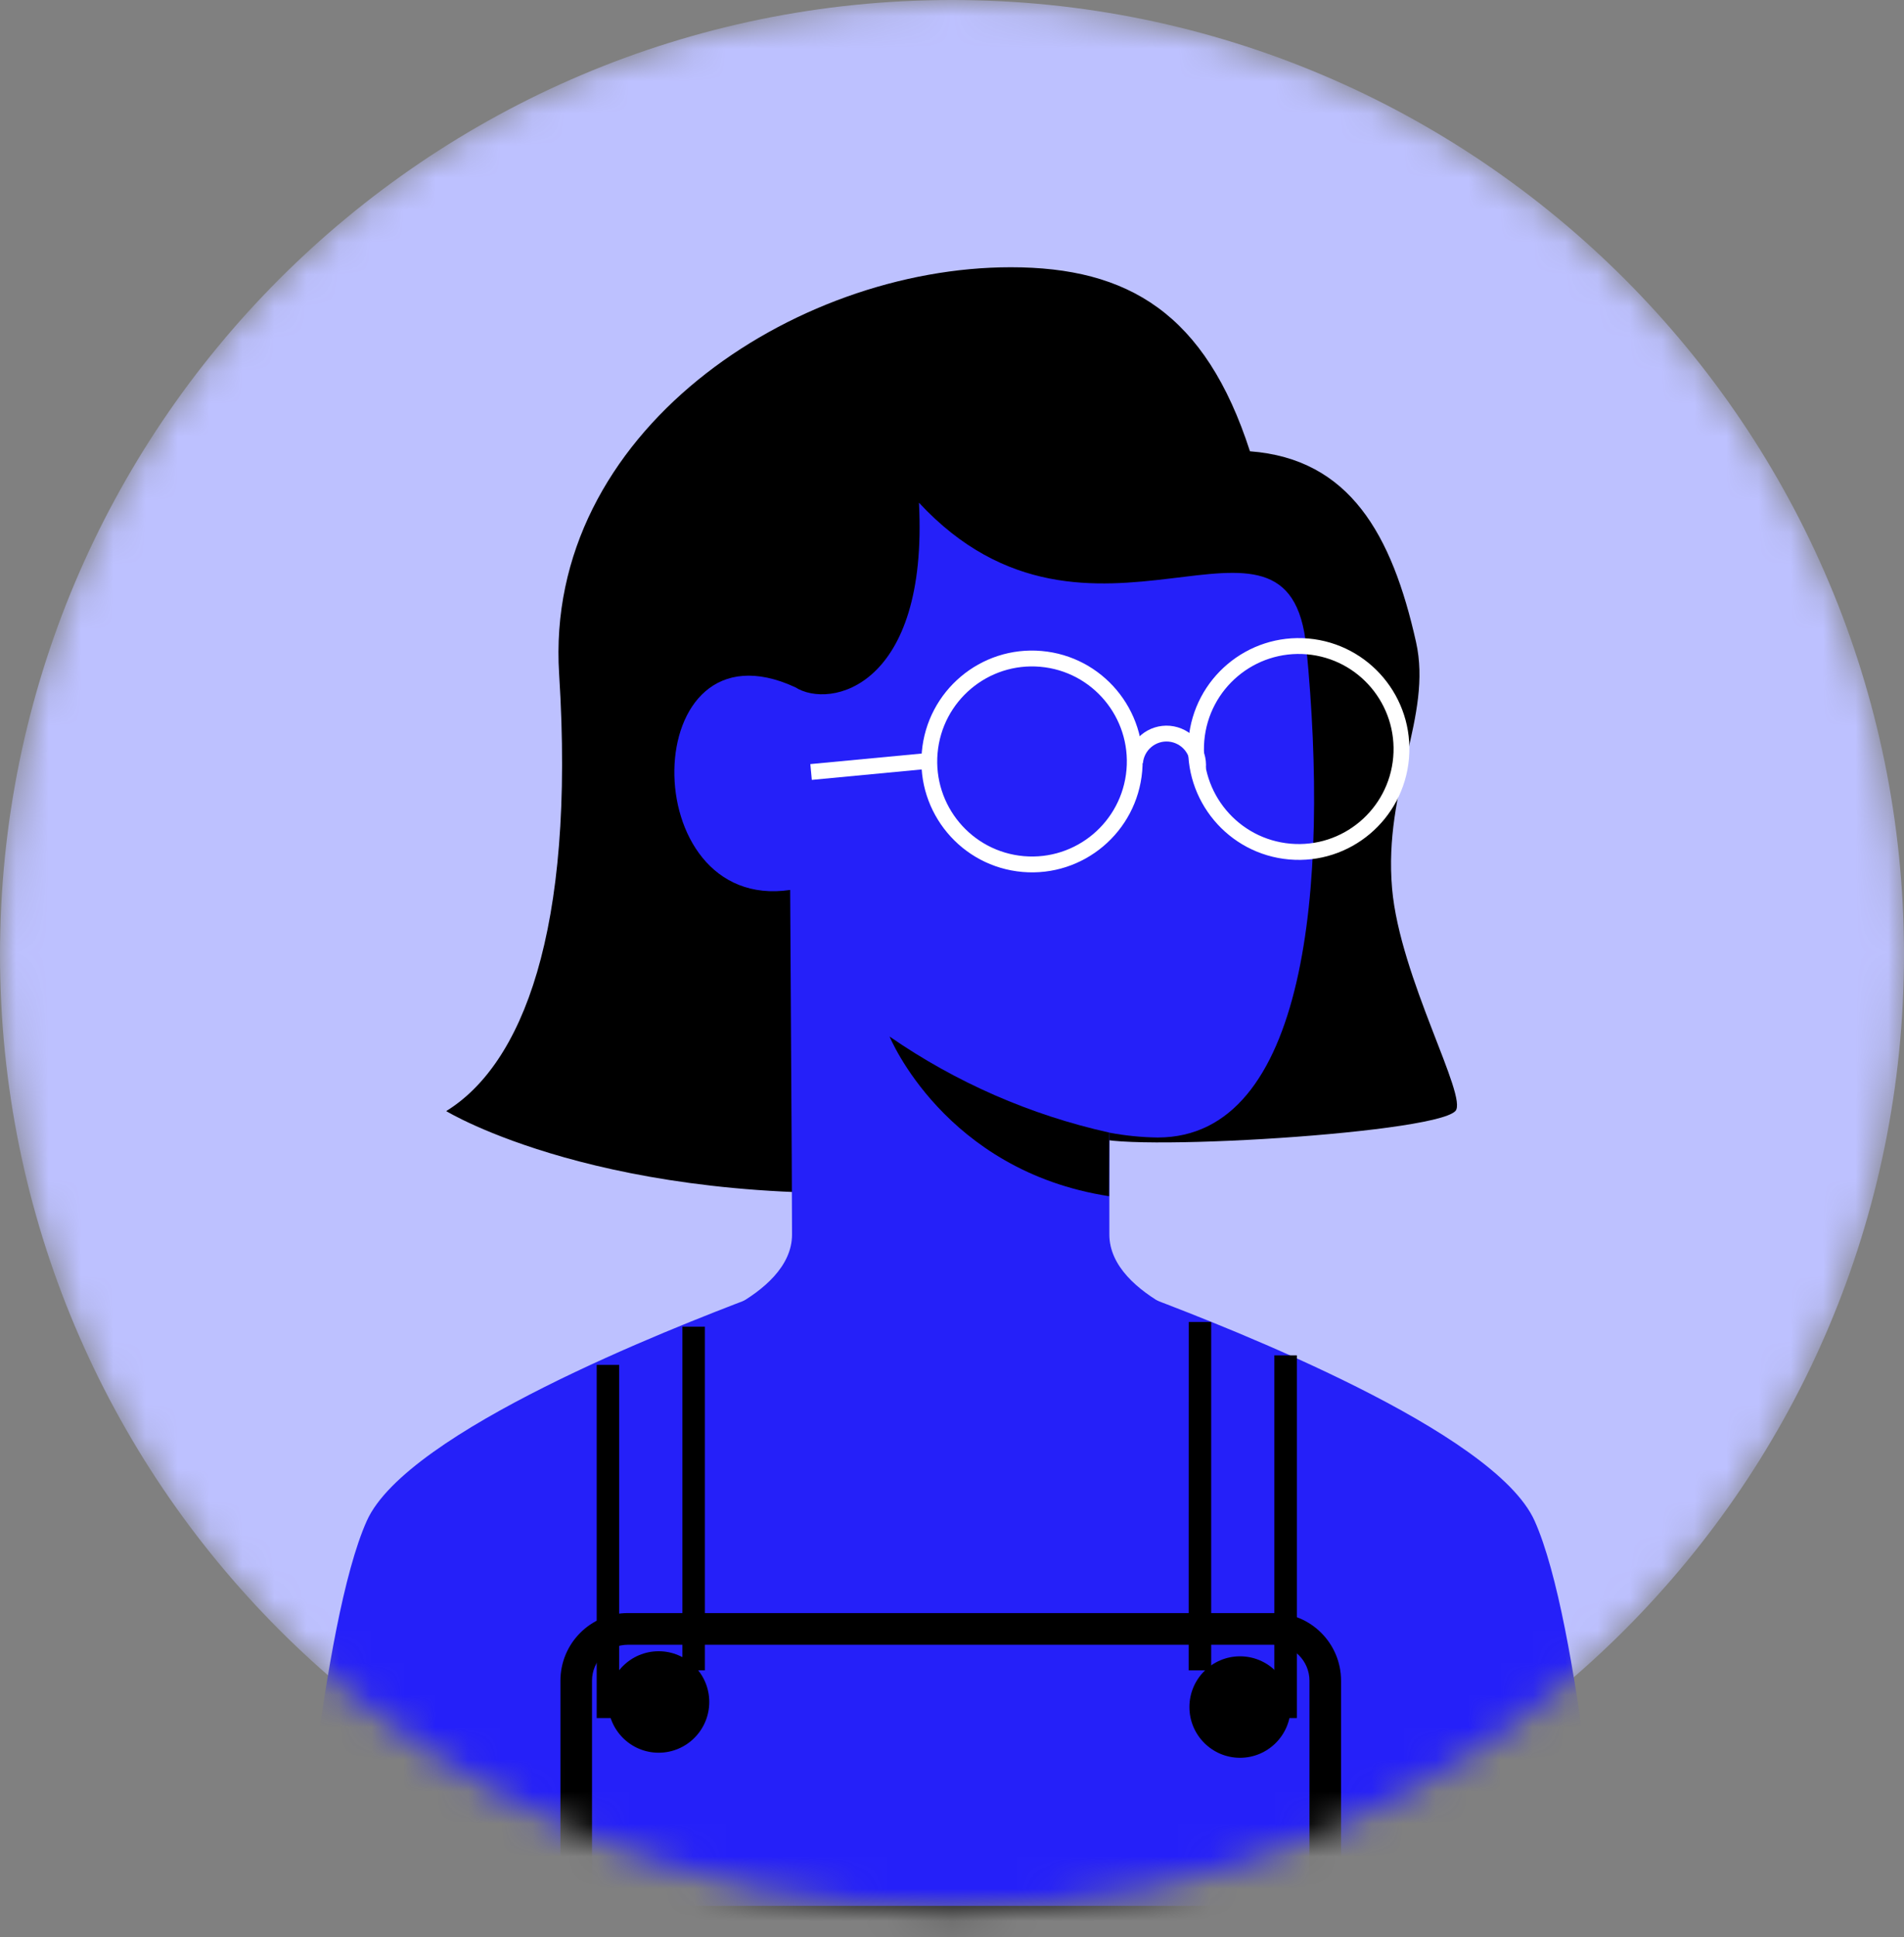
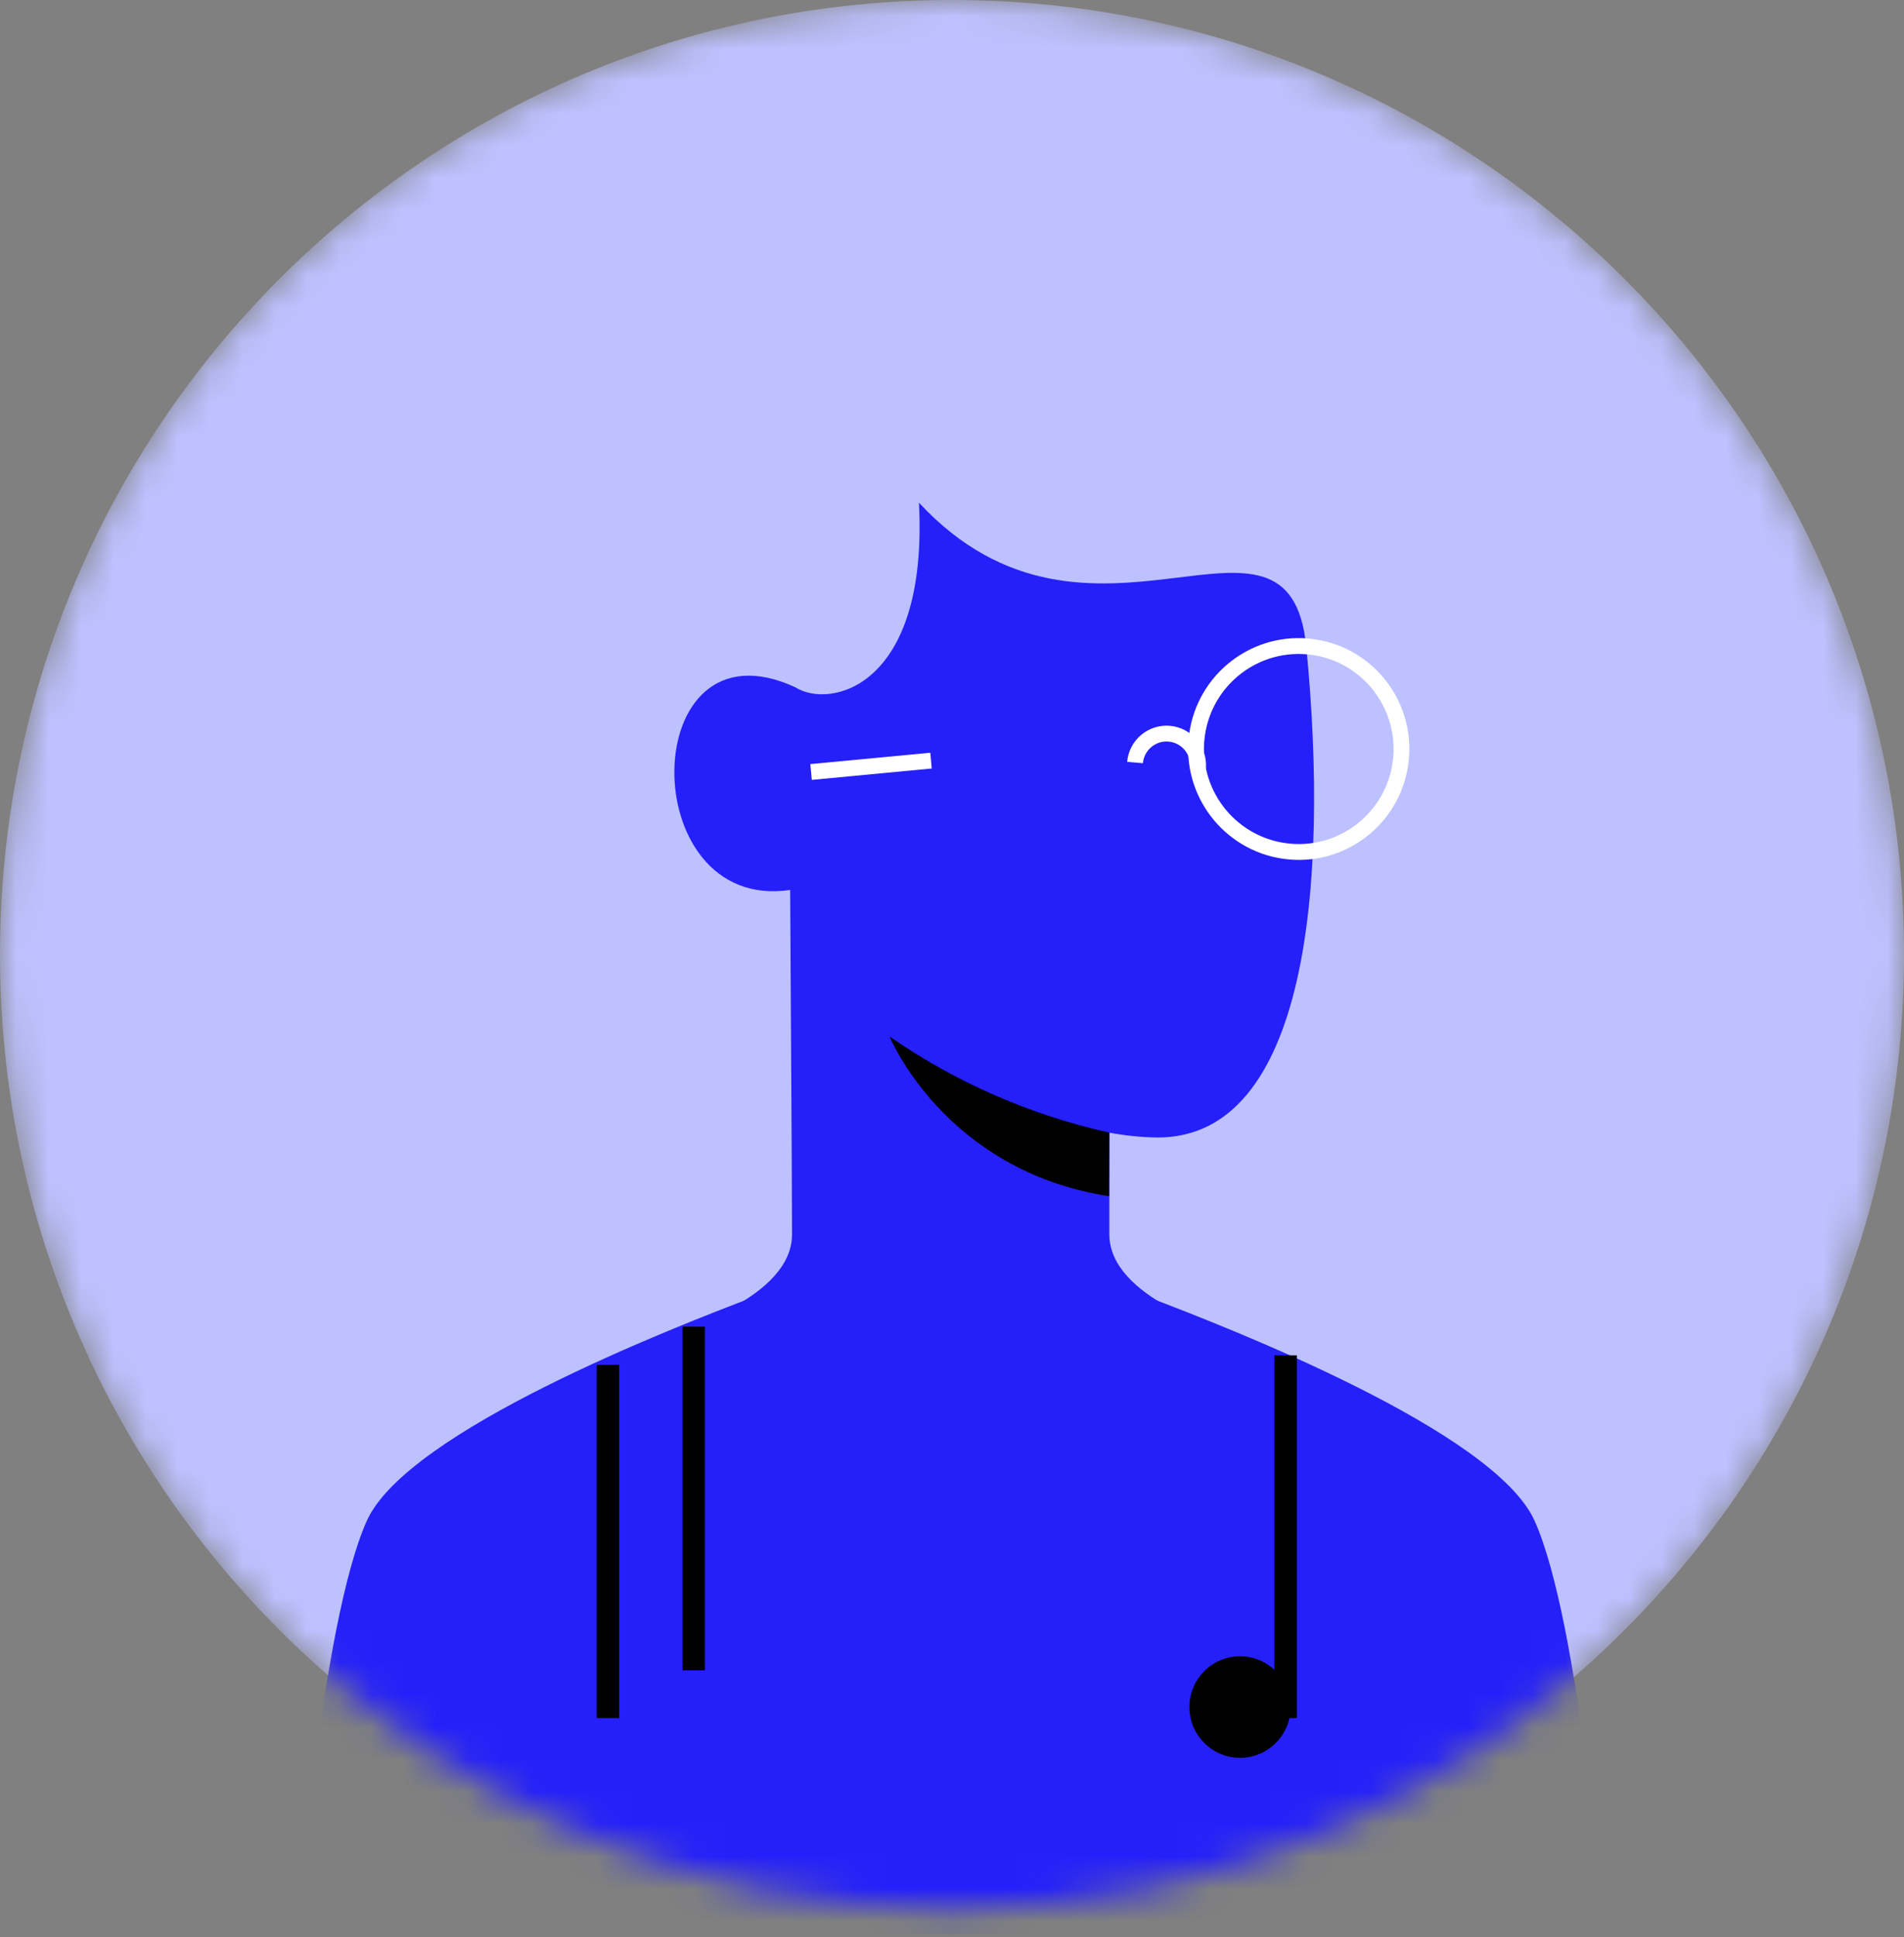
<svg xmlns="http://www.w3.org/2000/svg" width="59" height="60" viewBox="0 0 59 60" fill="none">
  <rect x="0" y="0" width="59" height="60" fill="#808080" stroke="none" />
  <mask id="mask0_6_1058" style="mask-type:luminance" maskUnits="userSpaceOnUse" x="0" y="0" width="59" height="60">
    <path d="M59 29.561C59 13.235 45.792 0 29.5 0C13.208 0 0 13.235 0 29.561C0 45.887 13.208 59.122 29.5 59.122C45.792 59.122 59 45.887 59 29.561Z" fill="white" />
  </mask>
  <g mask="url(#mask0_6_1058)">
    <path d="M59 29.561C59 13.235 45.792 0 29.5 0C13.208 0 0 13.235 0 29.561C0 45.887 13.208 59.122 29.5 59.122C45.792 59.122 59 45.887 59 29.561Z" fill="#BDC1FF" />
-     <path d="M38.733 13.977C37.352 9.707 34.965 8.277 31.322 8.277C24.591 8.277 16.851 13.396 17.326 20.875C17.835 28.897 16.16 32.973 13.827 34.412C13.827 34.412 18.732 37.409 28.403 36.892C26.149 35.071 24.963 32.194 24.926 29.785C24.903 28.277 25.34 22.643 25.372 21.824C33.148 22.294 37.28 19.363 37.28 19.363C37.28 19.363 33.982 25.342 34.477 28.231C34.973 31.12 34.107 34.154 33.841 35.124C33.672 35.742 44.381 35.151 45.097 34.412C45.506 33.99 43.377 30.276 43.137 27.518C42.866 24.395 44.394 22.184 43.879 19.884C43.133 16.549 41.821 14.211 38.733 13.977Z" fill="black" />
    <path d="M24.543 38.233C24.543 36.459 24.482 27.71 24.485 27.563C19.626 28.28 19.724 19.018 24.641 21.284C25.723 21.974 28.771 21.284 28.476 15.569C33.786 21.284 39.951 14.618 40.48 20.05C41.202 27.467 40.475 35.229 35.875 35.23C35.372 35.224 34.87 35.173 34.376 35.08V38.233C34.376 40.203 37.916 41.189 37.916 41.189C37.916 41.189 31.801 46.963 29.263 46.931C26.724 46.899 21.003 41.189 21.003 41.189C21.003 41.189 24.543 40.203 24.543 38.233Z" fill="#2520F9" />
    <g style="mix-blend-mode:multiply">
      <path d="M34.375 35.078C31.935 34.536 29.623 33.526 27.566 32.103C27.566 32.103 29.263 36.26 34.368 37.048L34.375 35.078Z" fill="black" />
    </g>
    <path d="M47.553 47.101C48.98 50.278 49.717 59.911 49.717 59.911H9.203C9.203 59.911 9.94 50.278 11.367 47.101C12.617 44.318 20.854 41.122 23.267 40.203C24.661 41.766 26.659 42.765 29.46 42.765C32.261 42.765 34.258 41.766 35.652 40.203C38.066 41.122 46.303 44.318 47.553 47.101Z" fill="#2520F9" />
-     <path fill-rule="evenodd" clip-rule="evenodd" d="M36.834 51.733L36.836 40.943L37.532 40.943L37.532 51.733L36.834 51.733Z" fill="black" />
    <path fill-rule="evenodd" clip-rule="evenodd" d="M18.49 53.21V42.273H19.187V53.21H18.49Z" fill="black" />
    <path fill-rule="evenodd" clip-rule="evenodd" d="M21.145 51.732V41.09H21.842V51.732H21.145Z" fill="black" />
    <path fill-rule="evenodd" clip-rule="evenodd" d="M39.489 53.21V41.977H40.186V53.21H39.489Z" fill="black" />
-     <path fill-rule="evenodd" clip-rule="evenodd" d="M39.463 50.94H19.458C18.843 50.94 18.345 51.439 18.345 52.055V59.028H40.577V52.055C40.577 51.439 40.078 50.94 39.463 50.94ZM19.458 49.959C18.302 49.959 17.366 50.897 17.366 52.055V60.009H41.556V52.055C41.556 50.897 40.619 49.959 39.463 49.959H19.458Z" fill="black" />
-     <path d="M20.41 54.284C21.276 54.284 21.978 53.58 21.978 52.712C21.978 51.845 21.276 51.141 20.41 51.141C19.544 51.141 18.842 51.845 18.842 52.712C18.842 53.58 19.544 54.284 20.41 54.284Z" fill="black" />
    <path d="M38.425 54.441C39.291 54.441 39.993 53.737 39.993 52.87C39.993 52.002 39.291 51.298 38.425 51.298C37.559 51.298 36.857 52.002 36.857 52.87C36.857 53.737 37.559 54.441 38.425 54.441Z" fill="black" />
    <path fill-rule="evenodd" clip-rule="evenodd" d="M39.99 26.13C41.606 26.271 43.031 25.073 43.172 23.453C43.312 21.833 42.116 20.406 40.5 20.265C38.884 20.124 37.459 21.322 37.318 22.942C37.178 24.562 38.374 25.989 39.99 26.13ZM39.948 26.619C41.833 26.784 43.495 25.385 43.66 23.495C43.824 21.606 42.428 19.941 40.542 19.776C38.657 19.611 36.995 21.01 36.831 22.899C36.666 24.789 38.062 26.454 39.948 26.619Z" fill="white" />
-     <path fill-rule="evenodd" clip-rule="evenodd" d="M31.725 26.516C33.341 26.657 34.766 25.459 34.907 23.839C35.047 22.22 33.851 20.792 32.235 20.651C30.618 20.51 29.194 21.709 29.053 23.328C28.912 24.948 30.108 26.375 31.725 26.516ZM31.682 27.005C33.568 27.17 35.23 25.771 35.394 23.882C35.559 21.992 34.163 20.327 32.277 20.162C30.391 19.997 28.73 21.396 28.565 23.286C28.401 25.175 29.797 26.841 31.682 27.005Z" fill="white" />
    <path fill-rule="evenodd" clip-rule="evenodd" d="M35.361 22.762C35.609 22.553 35.931 22.451 36.254 22.479C36.577 22.508 36.876 22.663 37.085 22.913C37.294 23.162 37.395 23.484 37.367 23.808L36.879 23.765C36.896 23.571 36.835 23.378 36.71 23.228C36.585 23.079 36.405 22.985 36.211 22.968C36.017 22.951 35.825 23.012 35.675 23.138C35.526 23.263 35.433 23.443 35.416 23.637L34.928 23.595C34.956 23.271 35.112 22.971 35.361 22.762Z" fill="white" />
    <path fill-rule="evenodd" clip-rule="evenodd" d="M25.11 23.665L28.827 23.313L28.873 23.801L25.156 24.154L25.11 23.665Z" fill="white" />
  </g>
</svg>